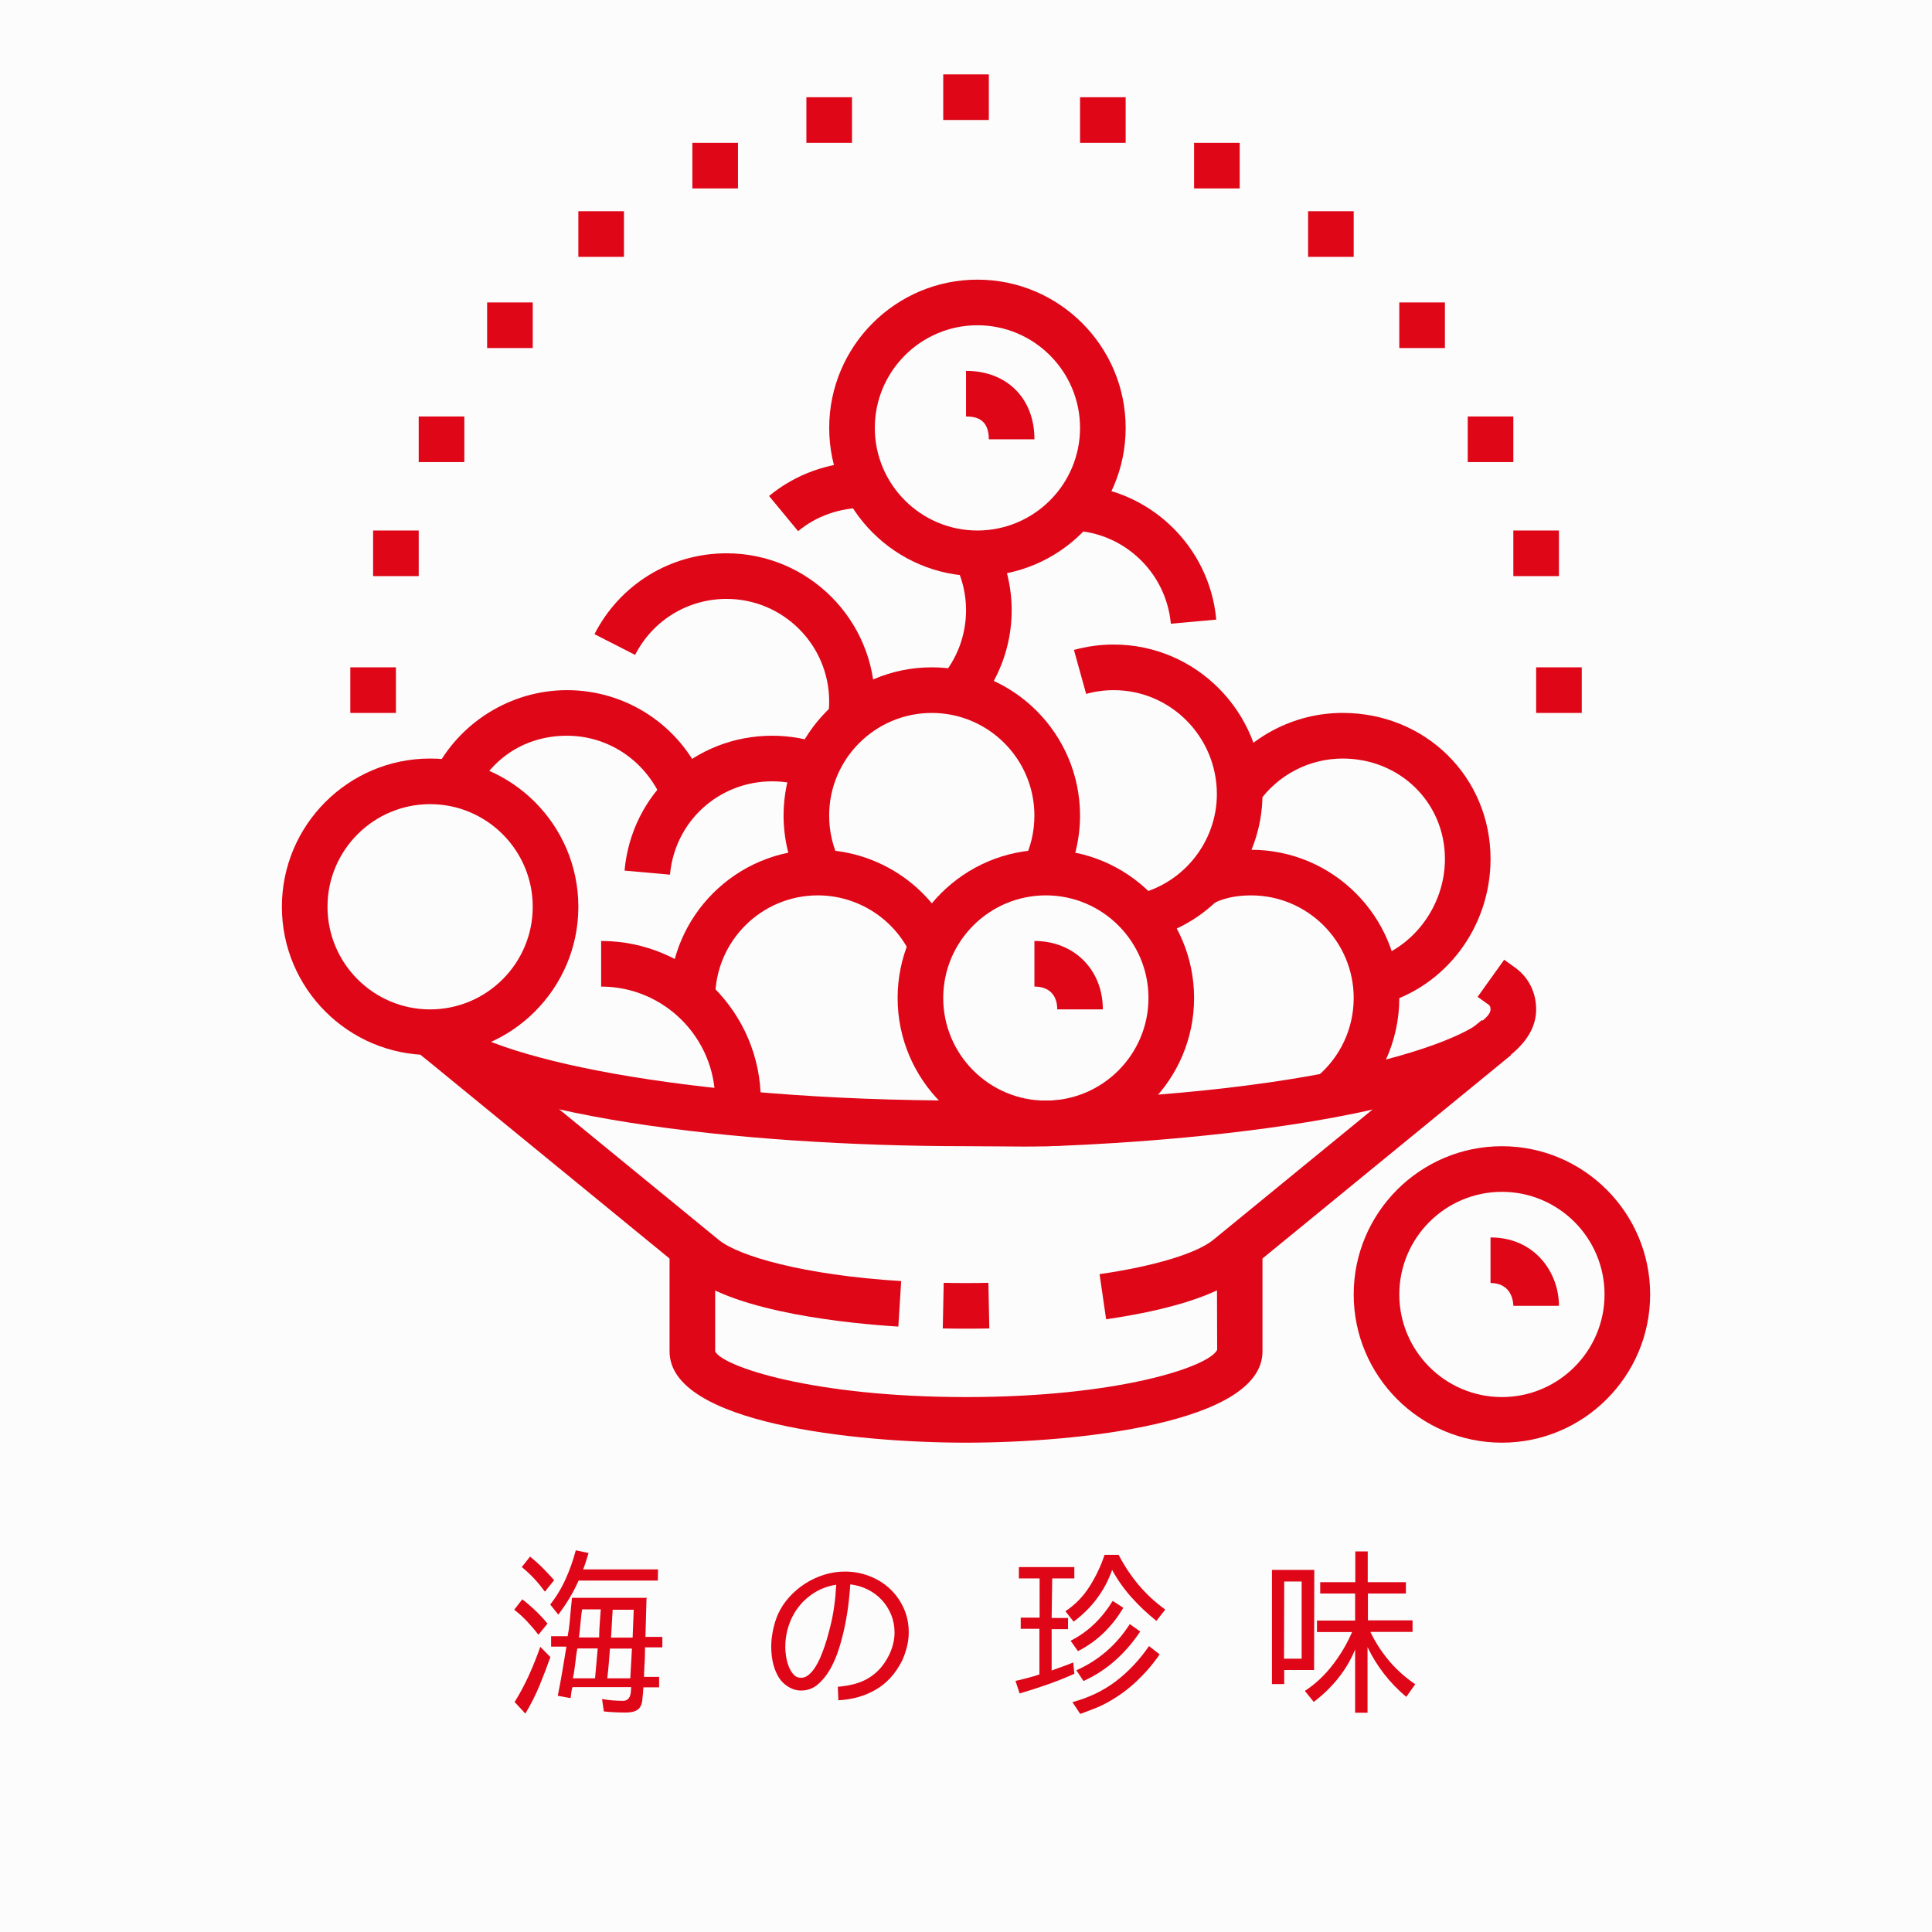
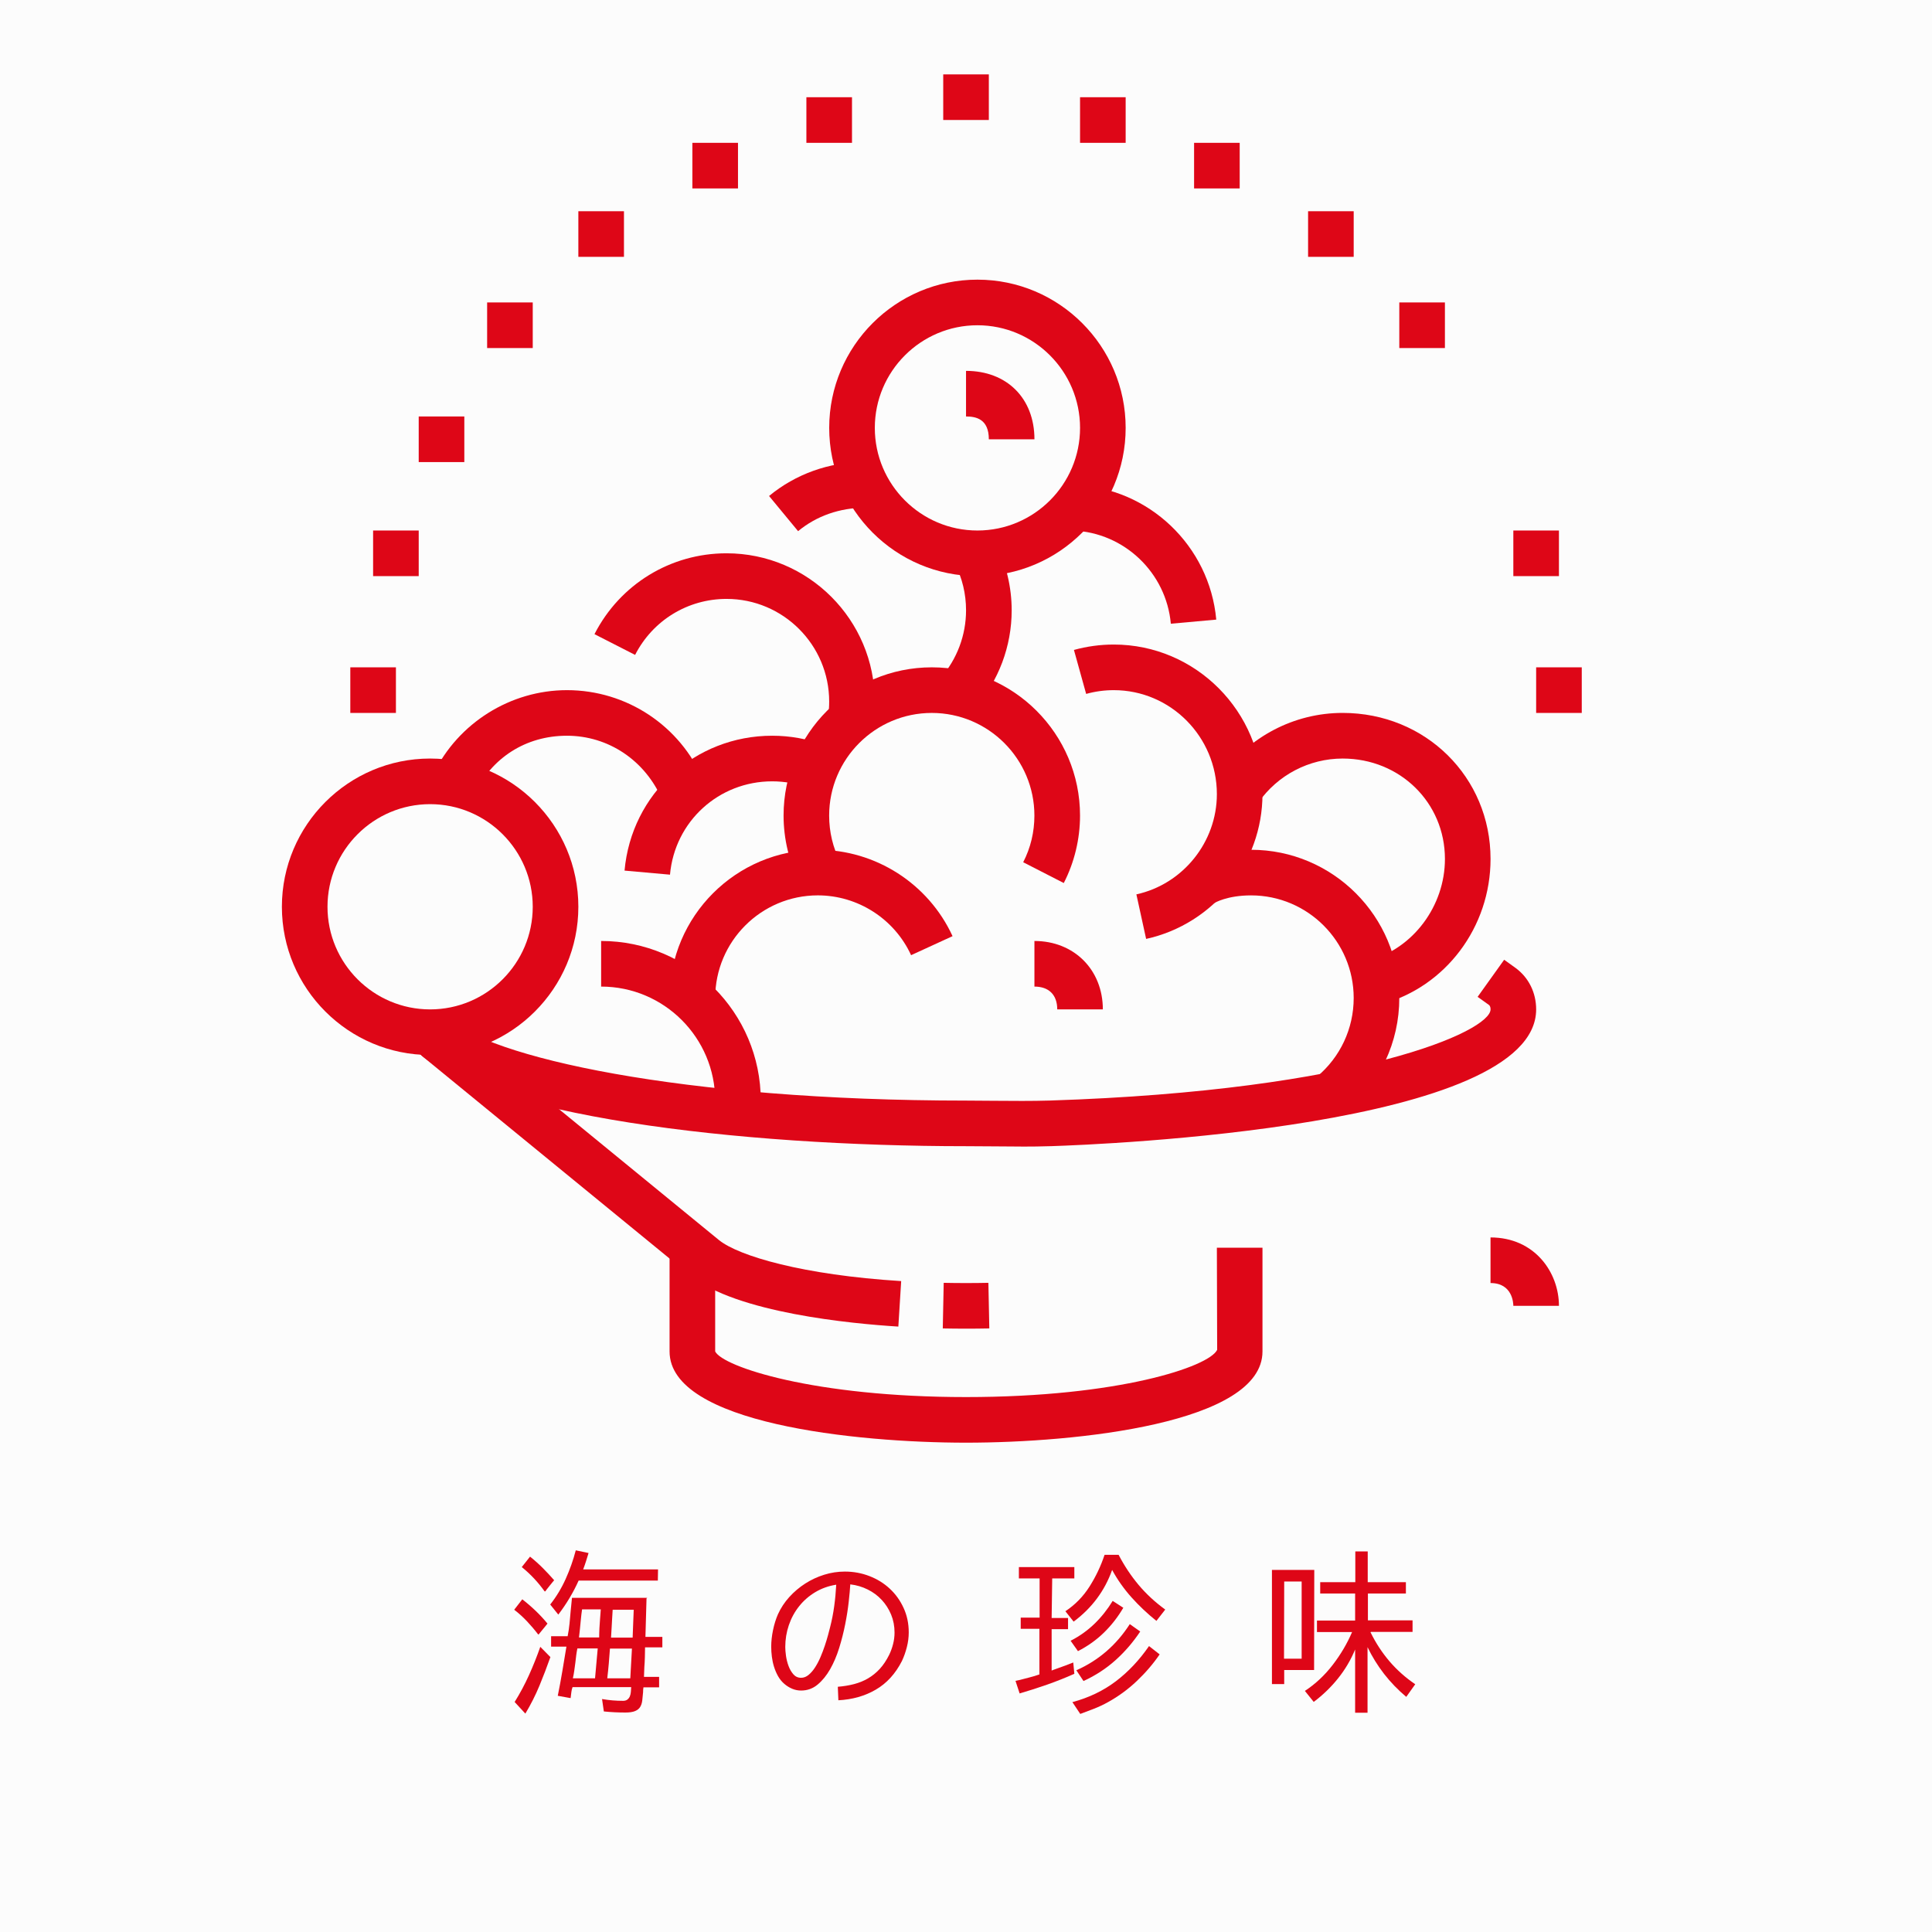
<svg xmlns="http://www.w3.org/2000/svg" version="1.2" preserveAspectRatio="xMidYMid meet" height="1080" viewBox="0 0 810 810" zoomAndPan="magnify" width="1080">
  <defs>
    <clipPath id="aeea36fc03">
-       <path d="M 567 480 L 691.934 480 L 691.934 604.945 L 567 604.945 Z M 567 480" />
-     </clipPath>
+       </clipPath>
    <clipPath id="8807ae5f27">
      <path d="M 395 31.195 L 415 31.195 L 415 51 L 395 51 Z M 395 31.195" />
    </clipPath>
    <clipPath id="d9299b659d">
      <path d="M 280 523 L 530 523 L 530 604.945 L 280 604.945 Z M 280 523" />
    </clipPath>
    <clipPath id="02df7ec1ca">
      <path d="M 118.184 318 L 243 318 L 243 443 L 118.184 443 Z M 118.184 318" />
    </clipPath>
  </defs>
  <g id="a72794bcac">
    <rect style="fill:#ffffff;fill-opacity:1;stroke:none;" height="810" y="0" width="810" x="0" />
    <rect style="fill:#ffffff;fill-opacity:1;stroke:none;" height="810" y="0" width="810" x="0" />
    <rect style="fill:#fcfcfc;fill-opacity:1;stroke:none;" height="810" y="0" width="810" x="0" />
    <path d="M 278.68 337.344 L 277.684 335.453 C 270.566 318.77 255.016 308.457 237.691 308.457 C 220.371 308.457 206.23 317.754 198.965 332.719 L 181.762 324.379 C 192.094 303.098 214.039 289.348 237.691 289.348 C 262.711 289.348 285.172 304.23 294.938 327.25 L 295.582 328.395 Z M 278.68 337.344" style="stroke:none;fill-rule:nonzero;fill:#de0617;fill-opacity:1;" />
    <path d="M 280.898 366.707 L 261.844 365.004 C 264.73 332.77 291.336 308.457 323.742 308.457 C 331.25 308.457 338.609 309.781 345.598 312.406 L 338.875 330.312 C 334.043 328.504 328.953 327.578 323.742 327.578 C 301.32 327.578 282.895 344.395 280.898 366.695 Z M 280.898 366.707" style="stroke:none;fill-rule:nonzero;fill:#de0617;fill-opacity:1;" />
    <path d="M 366.199 302.57 L 347.148 301.121 L 347.238 300.016 C 347.496 298.086 347.637 296.109 347.637 294.121 C 347.637 270.395 328.336 251.094 304.613 251.094 C 288.363 251.094 273.668 260.082 266.27 274.57 L 249.238 265.871 C 259.918 244.969 281.137 231.973 304.602 231.973 C 338.867 231.973 366.746 259.855 366.746 294.121 C 366.746 296.984 366.551 299.816 366.18 302.57 Z M 366.199 302.57" style="stroke:none;fill-rule:nonzero;fill:#de0617;fill-opacity:1;" />
-     <path d="M 438.48 480.559 C 404.215 480.559 376.332 452.676 376.332 418.41 C 376.332 384.148 404.215 356.266 438.48 356.266 C 472.742 356.266 500.625 384.148 500.625 418.41 C 500.625 452.676 472.742 480.559 438.48 480.559 Z M 438.48 375.387 C 414.754 375.387 395.453 394.688 395.453 418.41 C 395.453 442.137 414.754 461.438 438.48 461.438 C 462.203 461.438 481.504 442.137 481.504 418.41 C 481.504 394.688 462.203 375.387 438.48 375.387 Z M 438.48 375.387" style="stroke:none;fill-rule:nonzero;fill:#de0617;fill-opacity:1;" />
    <path d="M 462.375 423.195 L 443.254 423.195 C 443.254 417.117 439.773 413.629 433.688 413.629 L 433.688 394.508 C 450.301 394.508 462.375 406.57 462.375 423.195 Z M 462.375 423.195" style="stroke:none;fill-rule:nonzero;fill:#de0617;fill-opacity:1;" />
    <path d="M 480.52 393.641 L 476.434 374.969 C 495.992 370.684 510.18 353.004 510.18 332.949 C 510.18 308.906 490.793 289.348 466.938 289.348 C 463.02 289.348 459.133 289.883 455.375 290.926 L 450.254 272.492 C 455.68 270.992 461.289 270.227 466.938 270.227 C 501.32 270.227 529.301 298.363 529.301 332.949 C 529.301 361.934 508.789 387.457 480.52 393.641 Z M 480.52 393.641" style="stroke:none;fill-rule:nonzero;fill:#de0617;fill-opacity:1;" />
    <path d="M 335.328 370.227 C 330.871 361.547 328.516 351.75 328.516 341.926 C 328.516 307.664 356.398 279.781 390.66 279.781 C 424.926 279.781 452.809 307.664 452.809 341.926 C 452.809 351.75 450.449 361.535 445.996 370.215 L 428.984 361.496 C 432.105 355.41 433.676 348.828 433.676 341.926 C 433.676 318.203 414.375 298.902 390.652 298.902 C 366.926 298.902 347.625 318.203 347.625 341.926 C 347.625 348.836 349.207 355.422 352.32 361.504 L 335.309 370.227 Z M 335.328 370.227" style="stroke:none;fill-rule:nonzero;fill:#de0617;fill-opacity:1;" />
    <path d="M 579.188 421.035 L 574.188 402.59 C 592.492 397.621 605.797 379.773 605.797 360.133 C 605.797 336.52 586.965 318.023 562.91 318.023 C 548.852 318.023 535.645 324.926 527.59 336.477 L 511.902 325.531 C 523.535 308.855 542.598 298.891 562.91 298.891 C 597.684 298.891 624.918 325.789 624.918 360.125 C 624.918 388.68 606.113 413.738 579.199 421.027 Z M 579.188 421.035" style="stroke:none;fill-rule:nonzero;fill:#de0617;fill-opacity:1;" />
    <g clip-path="url(#aeea36fc03)" clip-rule="nonzero">
      <path d="M 629.691 604.848 C 595.426 604.848 567.543 576.969 567.543 542.703 C 567.543 508.438 595.426 480.559 629.691 480.559 C 663.953 480.559 691.836 508.438 691.836 542.703 C 691.836 576.969 663.953 604.848 629.691 604.848 Z M 629.691 499.68 C 605.965 499.68 586.664 518.98 586.664 542.703 C 586.664 566.43 605.965 585.727 629.691 585.727 C 653.414 585.727 672.715 566.43 672.715 542.703 C 672.715 518.98 653.414 499.68 629.691 499.68 Z M 629.691 499.68" style="stroke:none;fill-rule:nonzero;fill:#de0617;fill-opacity:1;" />
    </g>
    <path d="M 653.594 547.484 L 634.473 547.484 C 634.473 546.5 634.203 537.922 624.906 537.922 L 624.906 518.801 C 643.531 518.801 653.594 533.574 653.594 547.484 Z M 653.594 547.484" style="stroke:none;fill-rule:nonzero;fill:#de0617;fill-opacity:1;" />
    <path d="M 564.352 466.129 L 552.082 451.453 C 561.918 443.25 567.543 431.199 567.543 418.422 C 567.543 394.695 548.242 375.395 524.52 375.395 C 514.426 375.395 509.258 378.52 509.039 378.648 L 498.496 362.688 C 499.473 362.031 508.461 356.273 524.52 356.273 C 558.785 356.273 586.664 384.156 586.664 418.422 C 586.664 436.887 578.531 454.277 564.352 466.129 Z M 564.352 466.129" style="stroke:none;fill-rule:nonzero;fill:#de0617;fill-opacity:1;" />
    <path d="M 490.879 261.496 C 488.953 240.098 471.344 223.301 449.934 222.449 L 450.699 203.348 C 481.664 204.59 507.117 228.852 509.922 259.773 L 490.871 261.496 Z M 490.879 261.496" style="stroke:none;fill-rule:nonzero;fill:#de0617;fill-opacity:1;" />
    <path d="M 409.793 241.539 C 375.527 241.539 347.648 213.656 347.648 179.395 C 347.648 145.129 375.527 117.246 409.793 117.246 C 444.059 117.246 471.938 145.129 471.938 179.395 C 471.938 213.656 444.059 241.539 409.793 241.539 Z M 409.793 136.367 C 386.066 136.367 366.77 155.668 366.77 179.395 C 366.77 203.117 386.066 222.418 409.793 222.418 C 433.516 222.418 452.816 203.117 452.816 179.395 C 452.816 155.668 433.516 136.367 409.793 136.367 Z M 409.793 136.367" style="stroke:none;fill-rule:nonzero;fill:#de0617;fill-opacity:1;" />
    <path d="M 433.695 184.176 L 414.574 184.176 C 414.574 175.605 409.125 174.609 405.012 174.609 L 405.012 155.488 C 422.164 155.488 433.695 167.023 433.695 184.176 Z M 433.695 184.176" style="stroke:none;fill-rule:nonzero;fill:#de0617;fill-opacity:1;" />
    <path d="M 334.602 222.688 L 322.43 207.949 C 333.527 198.781 347.578 193.73 361.996 193.73 L 362.949 212.852 C 352.012 212.852 342.289 216.344 334.609 222.688 Z M 334.602 222.688" style="stroke:none;fill-rule:nonzero;fill:#de0617;fill-opacity:1;" />
    <path d="M 408.789 296.773 L 394.391 284.188 C 401.242 276.352 405.02 266.297 405.02 255.879 C 405.02 248.996 403.438 242.414 400.336 236.328 L 417.371 227.629 C 421.805 236.32 424.152 246.082 424.152 255.879 C 424.152 270.93 418.703 285.457 408.797 296.773 Z M 408.789 296.773" style="stroke:none;fill-rule:nonzero;fill:#de0617;fill-opacity:1;" />
    <g clip-path="url(#8807ae5f27)" clip-rule="nonzero">
      <path d="M 414.574 31.195 L 395.453 31.195 L 395.453 50.316 L 414.574 50.316 Z M 414.574 31.195" style="stroke:none;fill-rule:nonzero;fill:#de0617;fill-opacity:1;" />
    </g>
    <path d="M 165.992 279.781 L 146.871 279.781 L 146.871 298.902 L 165.992 298.902 Z M 165.992 279.781" style="stroke:none;fill-rule:nonzero;fill:#de0617;fill-opacity:1;" />
    <path d="M 261.598 88.559 L 242.477 88.559 L 242.477 107.68 L 261.598 107.68 Z M 261.598 88.559" style="stroke:none;fill-rule:nonzero;fill:#de0617;fill-opacity:1;" />
    <path d="M 309.406 59.883 L 290.285 59.883 L 290.285 79.004 L 309.406 79.004 Z M 309.406 59.883" style="stroke:none;fill-rule:nonzero;fill:#de0617;fill-opacity:1;" />
    <path d="M 357.203 40.762 L 338.082 40.762 L 338.082 59.883 L 357.203 59.883 Z M 357.203 40.762" style="stroke:none;fill-rule:nonzero;fill:#de0617;fill-opacity:1;" />
    <path d="M 223.355 126.801 L 204.234 126.801 L 204.234 145.922 L 223.355 145.922 Z M 223.355 126.801" style="stroke:none;fill-rule:nonzero;fill:#de0617;fill-opacity:1;" />
    <path d="M 194.668 174.609 L 175.547 174.609 L 175.547 193.73 L 194.668 193.73 Z M 194.668 174.609" style="stroke:none;fill-rule:nonzero;fill:#de0617;fill-opacity:1;" />
    <path d="M 175.547 222.418 L 156.426 222.418 L 156.426 241.539 L 175.547 241.539 Z M 175.547 222.418" style="stroke:none;fill-rule:nonzero;fill:#de0617;fill-opacity:1;" />
    <path d="M 663.16 279.781 L 644.039 279.781 L 644.039 298.902 L 663.16 298.902 Z M 663.16 279.781" style="stroke:none;fill-rule:nonzero;fill:#de0617;fill-opacity:1;" />
    <path d="M 605.785 126.801 L 586.664 126.801 L 586.664 145.922 L 605.785 145.922 Z M 605.785 126.801" style="stroke:none;fill-rule:nonzero;fill:#de0617;fill-opacity:1;" />
-     <path d="M 634.473 174.609 L 615.352 174.609 L 615.352 193.73 L 634.473 193.73 Z M 634.473 174.609" style="stroke:none;fill-rule:nonzero;fill:#de0617;fill-opacity:1;" />
    <path d="M 653.594 222.418 L 634.473 222.418 L 634.473 241.539 L 653.594 241.539 Z M 653.594 222.418" style="stroke:none;fill-rule:nonzero;fill:#de0617;fill-opacity:1;" />
    <path d="M 567.543 88.559 L 548.422 88.559 L 548.422 107.68 L 567.543 107.68 Z M 567.543 88.559" style="stroke:none;fill-rule:nonzero;fill:#de0617;fill-opacity:1;" />
    <path d="M 519.746 59.883 L 500.625 59.883 L 500.625 79.004 L 519.746 79.004 Z M 519.746 59.883" style="stroke:none;fill-rule:nonzero;fill:#de0617;fill-opacity:1;" />
    <path d="M 471.938 40.762 L 452.816 40.762 L 452.816 59.883 L 471.938 59.883 Z M 471.938 40.762" style="stroke:none;fill-rule:nonzero;fill:#de0617;fill-opacity:1;" />
    <path d="M 428.008 480.695 C 424.219 480.695 420.414 480.656 416.574 480.617 C 412.734 480.586 408.887 480.547 405.02 480.547 C 309.852 480.547 201.34 467.871 173.438 439.562 L 187.051 426.137 C 203.914 443.25 286.027 461.426 405.02 461.426 C 408.949 461.426 412.863 461.465 416.742 461.508 C 424.699 461.574 432.535 461.637 440.219 461.406 C 569.98 457.199 624.918 432.371 624.918 423.195 C 624.918 421.82 624.41 421.445 624.172 421.273 L 619.5 417.934 L 630.625 402.383 L 635.418 405.824 C 640.906 409.852 644.039 416.164 644.039 423.203 C 644.039 472.523 461.637 479.852 440.836 480.527 C 436.609 480.668 432.336 480.715 428.02 480.715 Z M 428.008 480.695" style="stroke:none;fill-rule:nonzero;fill:#de0617;fill-opacity:1;" />
-     <path d="M 463.746 553.105 L 461 534.191 C 483.891 530.883 501.73 525.5 508.699 519.793 L 621.336 427.629 L 633.438 442.414 L 520.801 534.59 C 508.203 544.902 482.816 550.352 463.746 553.105 Z M 463.746 553.105" style="stroke:none;fill-rule:nonzero;fill:#de0617;fill-opacity:1;" />
    <path d="M 405.012 557.051 C 401.719 557.051 398.477 557.012 395.266 556.953 L 395.652 537.832 C 401.816 537.961 408.203 537.961 414.387 537.832 L 414.773 556.953 C 411.551 557.023 408.293 557.051 405.012 557.051 Z M 405.012 557.051" style="stroke:none;fill-rule:nonzero;fill:#de0617;fill-opacity:1;" />
    <path d="M 376.633 556.176 C 356.902 554.953 308.906 550.418 289.457 534.797 L 176.57 442.426 L 188.691 427.641 L 301.488 519.953 C 309.801 526.613 336.668 534.551 377.824 537.105 L 376.633 556.188 Z M 376.633 556.176" style="stroke:none;fill-rule:nonzero;fill:#de0617;fill-opacity:1;" />
    <g clip-path="url(#d9299b659d)" clip-rule="nonzero">
      <path d="M 405.012 604.848 C 358.852 604.848 280.719 596.797 280.719 566.605 L 280.719 523.105 L 299.84 523.105 L 299.84 566.605 C 303.109 573.031 341.195 585.727 405.012 585.727 C 468.828 585.727 506.91 573.031 510.301 565.922 L 510.18 523.113 L 529.301 523.113 L 529.301 566.605 C 529.301 596.797 451.168 604.848 405.012 604.848 Z M 405.012 604.848" style="stroke:none;fill-rule:nonzero;fill:#de0617;fill-opacity:1;" />
    </g>
    <g clip-path="url(#02df7ec1ca)" clip-rule="nonzero">
      <path d="M 180.328 442.316 C 146.066 442.316 118.184 414.434 118.184 380.168 C 118.184 345.906 146.066 318.023 180.328 318.023 C 214.594 318.023 242.477 345.906 242.477 380.168 C 242.477 414.434 214.594 442.316 180.328 442.316 Z M 180.328 337.145 C 156.605 337.145 137.305 356.445 137.305 380.168 C 137.305 403.895 156.605 423.195 180.328 423.195 C 204.055 423.195 223.355 403.895 223.355 380.168 C 223.355 356.445 204.055 337.145 180.328 337.145 Z M 180.328 337.145" style="stroke:none;fill-rule:nonzero;fill:#de0617;fill-opacity:1;" />
    </g>
    <path d="M 318.691 467.523 L 299.641 465.75 C 299.77 464.328 299.84 462.898 299.84 461.438 C 299.84 435.078 278.391 413.629 252.031 413.629 L 252.031 394.508 C 288.93 394.508 318.961 424.535 318.961 461.438 C 318.961 463.496 318.871 465.523 318.691 467.523 Z M 318.691 467.523" style="stroke:none;fill-rule:nonzero;fill:#de0617;fill-opacity:1;" />
    <path d="M 280.719 418.719 L 280.719 418.41 C 280.719 384.148 308.598 356.266 342.863 356.266 C 367.074 356.266 389.25 370.484 399.363 392.488 L 381.98 400.465 C 374.992 385.23 359.637 375.387 342.875 375.387 C 319.148 375.387 299.848 394.688 299.848 418.41 L 280.727 418.719 Z M 280.719 418.719" style="stroke:none;fill-rule:nonzero;fill:#de0617;fill-opacity:1;" />
    <g style="fill:#de0617;fill-opacity:1;">
      <g transform="translate(211.959, 712.547)">
        <path d="M 59.016 -42.266 L 59.094 -42.266 L 58.641 -26.266 L 65.734 -26.266 L 65.734 -21.891 L 58.484 -21.891 C 58.484 -20.734 58.457 -19.359 58.406 -17.766 C 58.363 -16.18 58.289 -14.812 58.188 -13.656 C 58.188 -13.051 58.16 -12.348 58.109 -11.547 C 58.055 -10.742 58.031 -10.066 58.031 -9.516 L 64.375 -9.516 L 64.375 -5.125 L 57.812 -5.125 C 57.758 -4.82 57.719 -4.484 57.688 -4.109 C 57.664 -3.734 57.656 -3.395 57.656 -3.094 C 57.551 -1.832 57.438 -0.676 57.312 0.375 C 57.188 1.438 56.895 2.344 56.438 3.094 C 55.988 3.844 55.273 4.422 54.297 4.828 C 53.316 5.234 51.973 5.438 50.266 5.438 C 47.141 5.438 44.117 5.285 41.203 4.984 L 40.453 -0.219 C 41.91 0.031 43.352 0.219 44.781 0.344 C 46.219 0.469 47.719 0.531 49.281 0.531 C 50.031 0.531 50.629 0.352 51.078 0 C 51.535 -0.352 51.879 -0.805 52.109 -1.359 C 52.336 -1.91 52.477 -2.523 52.531 -3.203 C 52.582 -3.879 52.629 -4.547 52.672 -5.203 L 28.078 -5.203 C 27.828 -4.504 27.66 -3.789 27.578 -3.062 C 27.504 -2.332 27.414 -1.613 27.312 -0.906 C 27.312 -0.852 27.301 -0.801 27.281 -0.75 C 27.258 -0.695 27.25 -0.648 27.25 -0.609 L 21.891 -1.578 C 22.586 -5.004 23.223 -8.426 23.797 -11.844 C 24.379 -15.27 24.953 -18.719 25.516 -22.188 L 19.094 -22.188 L 19.094 -26.562 L 26.031 -26.562 C 26.383 -28.32 26.648 -30.109 26.828 -31.922 C 27.004 -33.734 27.164 -35.52 27.312 -37.281 C 27.414 -38.188 27.504 -39.078 27.578 -39.953 C 27.66 -40.836 27.75 -41.734 27.844 -42.641 L 59.391 -42.641 Z M 63.844 -49.891 L 30.641 -49.891 C 28.379 -44.859 25.535 -40.102 22.109 -35.625 L 18.719 -39.844 C 21.332 -43.164 23.504 -46.766 25.234 -50.641 C 26.973 -54.516 28.375 -58.488 29.438 -62.562 L 34.797 -61.438 C 34.441 -60.281 34.086 -59.133 33.734 -58 C 33.379 -56.863 32.977 -55.719 32.531 -54.562 L 63.922 -54.562 Z M 3.781 1.062 C 6.039 -2.562 8.051 -6.32 9.812 -10.219 C 11.57 -14.125 13.156 -18.086 14.562 -22.109 L 18.797 -17.812 C 17.379 -13.781 15.844 -9.766 14.188 -5.766 C 12.531 -1.773 10.566 2.109 8.297 5.891 L 3.844 1.062 Z M 43.766 -21.359 C 43.617 -19.242 43.457 -17.164 43.281 -15.125 C 43.102 -13.094 42.891 -11.02 42.641 -8.906 L 52.297 -8.906 L 52.984 -21.359 Z M 30.109 -21.438 C 29.91 -20.477 29.75 -19.52 29.625 -18.562 C 29.5 -17.602 29.383 -16.625 29.281 -15.625 C 29.133 -14.469 28.984 -13.348 28.828 -12.266 C 28.68 -11.18 28.477 -10.062 28.219 -8.906 L 37.516 -8.906 L 38.641 -21.438 Z M 44.672 -33.812 C 44.578 -32.5 44.504 -31.188 44.453 -29.875 C 44.398 -28.57 44.32 -27.27 44.219 -25.969 L 53.281 -25.969 L 53.5 -31.766 L 53.734 -37.656 L 44.906 -37.656 Z M 32.078 -37.812 C 31.867 -36.406 31.703 -35.02 31.578 -33.656 C 31.453 -32.301 31.316 -30.922 31.172 -29.516 L 30.859 -26.719 C 30.859 -26.613 30.848 -26.535 30.828 -26.484 C 30.805 -26.441 30.797 -26.395 30.797 -26.344 L 30.797 -26.031 L 39.25 -26.031 C 39.25 -27.188 39.285 -28.504 39.359 -29.984 C 39.43 -31.473 39.52 -32.773 39.625 -33.891 L 39.922 -37.812 Z M 13.656 -27.312 C 12.195 -29.227 10.633 -31.066 8.969 -32.828 C 7.312 -34.586 5.531 -36.195 3.625 -37.656 L 7.016 -42.031 C 11.141 -38.812 14.66 -35.414 17.578 -31.844 L 16.609 -30.641 C 16.348 -30.285 16.055 -29.93 15.734 -29.578 C 15.41 -29.234 15.125 -28.883 14.875 -28.531 C 14.57 -28.125 14.242 -27.719 13.891 -27.312 Z M 16.375 -45.359 C 13.602 -49.234 10.41 -52.629 6.797 -55.547 L 10.266 -59.922 C 12.273 -58.305 14.098 -56.672 15.734 -55.016 C 17.367 -53.359 18.914 -51.695 20.375 -50.031 C 20.27 -49.938 20.031 -49.648 19.656 -49.172 C 19.281 -48.691 18.863 -48.176 18.406 -47.625 C 17.957 -47.07 17.555 -46.566 17.203 -46.109 C 16.848 -45.66 16.672 -45.41 16.672 -45.359 Z M 16.375 -45.359" style="stroke:none" />
      </g>
    </g>
    <g style="fill:#de0617;fill-opacity:1;">
      <g transform="translate(318.134, 712.547)">
        <path d="M 33.125 -5.359 C 35.539 -5.555 37.816 -5.93 39.953 -6.484 C 42.098 -7.047 44.062 -7.852 45.844 -8.906 C 47.633 -9.957 49.258 -11.273 50.719 -12.859 C 52.176 -14.453 53.484 -16.406 54.641 -18.719 C 55.348 -20.176 55.898 -21.695 56.297 -23.281 C 56.703 -24.863 56.906 -26.461 56.906 -28.078 C 56.906 -30.797 56.426 -33.312 55.469 -35.625 C 54.508 -37.938 53.203 -39.984 51.547 -41.766 C 49.891 -43.555 47.926 -45.016 45.656 -46.141 C 43.395 -47.273 40.957 -47.992 38.344 -48.297 L 38.344 -48.219 C 38.238 -46.312 38.02 -43.883 37.688 -40.938 C 37.363 -38 36.875 -34.879 36.219 -31.578 C 35.57 -28.285 34.734 -24.977 33.703 -21.656 C 32.672 -18.332 31.398 -15.348 29.891 -12.703 C 28.379 -10.066 26.629 -7.922 24.641 -6.266 C 22.648 -4.609 20.348 -3.781 17.734 -3.781 C 16.422 -3.781 15.172 -4.031 13.984 -4.531 C 12.805 -5.031 11.719 -5.707 10.719 -6.562 C 9.656 -7.469 8.77 -8.551 8.062 -9.812 C 7.363 -11.07 6.801 -12.391 6.375 -13.766 C 5.945 -15.148 5.645 -16.562 5.469 -18 C 5.289 -19.438 5.203 -20.832 5.203 -22.188 C 5.203 -24.352 5.453 -26.656 5.953 -29.094 C 6.461 -31.531 7.145 -33.734 8 -35.703 C 9.207 -38.367 10.801 -40.797 12.781 -42.984 C 14.77 -45.172 17 -47.055 19.469 -48.641 C 21.938 -50.223 24.578 -51.453 27.391 -52.328 C 30.211 -53.211 33.109 -53.656 36.078 -53.656 C 39.703 -53.656 43.133 -53.023 46.375 -51.766 C 49.625 -50.516 52.469 -48.754 54.906 -46.484 C 57.344 -44.223 59.273 -41.531 60.703 -38.406 C 62.141 -35.289 62.859 -31.875 62.859 -28.156 C 62.859 -26.094 62.594 -24.031 62.062 -21.969 C 61.539 -19.906 60.852 -17.969 60 -16.156 C 57.281 -10.82 53.629 -6.82 49.047 -4.156 C 44.473 -1.488 39.242 -0.004 33.359 0.297 Z M 32.453 -48.156 C 29.234 -47.645 26.301 -46.598 23.656 -45.016 C 21.02 -43.43 18.77 -41.469 16.906 -39.125 C 15.039 -36.789 13.602 -34.148 12.594 -31.203 C 11.594 -28.266 11.094 -25.207 11.094 -22.031 C 11.094 -21.031 11.191 -19.801 11.391 -18.344 C 11.598 -16.883 11.953 -15.473 12.453 -14.109 C 12.953 -12.754 13.629 -11.582 14.484 -10.594 C 15.336 -9.613 16.422 -9.125 17.734 -9.125 C 18.836 -9.125 19.879 -9.523 20.859 -10.328 C 21.848 -11.141 22.754 -12.188 23.578 -13.469 C 24.41 -14.75 25.164 -16.18 25.844 -17.766 C 26.52 -19.359 27.125 -20.945 27.656 -22.531 C 28.188 -24.113 28.641 -25.598 29.016 -26.984 C 29.391 -28.367 29.68 -29.488 29.891 -30.344 C 30.641 -33.258 31.211 -36.188 31.609 -39.125 C 32.016 -42.07 32.297 -45.055 32.453 -48.078 Z M 32.453 -48.156" style="stroke:none" />
      </g>
    </g>
    <g style="fill:#de0617;fill-opacity:1;">
      <g transform="translate(422.422, 712.547)">
        <path d="M 18.484 -34.188 L 25.359 -34.188 L 25.359 -29.516 L 18.484 -29.516 L 18.484 -12.156 L 18.875 -12.297 L 18.797 -12.297 L 21.516 -13.281 C 22.516 -13.633 23.531 -14 24.562 -14.375 C 25.594 -14.75 26.586 -15.141 27.547 -15.547 L 28 -10.797 C 24.375 -9.18 20.633 -7.691 16.781 -6.328 C 12.938 -4.973 9.031 -3.719 5.062 -2.562 L 3.328 -7.844 L 5.125 -8.219 C 6.438 -8.57 7.797 -8.926 9.203 -9.281 C 10.617 -9.633 12.031 -10.062 13.438 -10.562 L 13.359 -10.562 L 13.359 -29.656 L 5.516 -29.656 L 5.516 -34.344 L 13.438 -34.344 L 13.438 -50.797 L 4.75 -50.797 L 4.75 -55.547 L 28 -55.547 L 28 -50.797 L 18.719 -50.797 Z M 24.297 -37.062 C 28.367 -39.77 31.727 -43.211 34.375 -47.391 C 37.02 -51.566 39.117 -55.992 40.672 -60.672 L 46.562 -60.672 C 48.977 -56.047 51.781 -51.832 54.969 -48.031 C 58.164 -44.238 61.879 -40.805 66.109 -37.734 L 62.406 -32.984 C 58.633 -36.004 55.148 -39.297 51.953 -42.859 C 48.766 -46.43 46.062 -50.258 43.844 -54.344 C 40.727 -45.582 35.348 -38.359 27.703 -32.672 L 24.219 -37.062 Z M 27.25 1.062 C 34.133 -0.801 40.18 -3.707 45.391 -7.656 C 50.598 -11.602 55.238 -16.523 59.312 -22.422 L 63.766 -18.938 C 61.055 -14.969 57.852 -11.234 54.156 -7.734 C 50.457 -4.234 46.414 -1.281 42.031 1.125 C 40.219 2.133 38.316 3.031 36.328 3.812 C 34.348 4.594 32.398 5.332 30.484 6.031 L 27.172 1.062 Z M 28.906 -12.297 C 38.164 -16.422 45.613 -22.863 51.25 -31.625 L 55.625 -28.531 C 52.602 -24 49.141 -19.984 45.234 -16.484 C 41.336 -12.992 36.875 -10.086 31.844 -7.766 L 28.828 -12.297 Z M 26.484 -24.672 C 30.211 -26.586 33.52 -28.941 36.406 -31.734 C 39.301 -34.523 41.859 -37.734 44.078 -41.359 L 48.531 -38.484 C 46.258 -34.609 43.551 -31.133 40.406 -28.062 C 37.27 -25 33.641 -22.41 29.516 -20.297 L 26.422 -24.672 Z M 26.484 -24.672" style="stroke:none" />
      </g>
    </g>
    <g style="fill:#de0617;fill-opacity:1;">
      <g transform="translate(528.597, 712.547)">
        <path d="M 9.734 -17.125 L 17.125 -17.125 L 17.125 -49.5 L 9.812 -49.5 Z M 22.344 -12.375 L 9.812 -12.375 L 9.812 -6.484 L 4.672 -6.484 L 4.672 -54.344 L 22.422 -54.344 Z M 45.953 -28.156 L 46.031 -28.156 C 48.195 -23.727 50.836 -19.688 53.953 -16.031 C 57.078 -12.383 60.676 -9.18 64.75 -6.422 L 60.984 -1.125 C 57.504 -4.051 54.406 -7.258 51.688 -10.75 C 48.977 -14.25 46.664 -17.988 44.75 -21.969 L 44.75 5.516 L 39.547 5.516 L 39.547 -20.984 C 37.734 -16.609 35.352 -12.582 32.406 -8.906 C 29.469 -5.227 26.062 -1.93 22.188 0.984 L 18.484 -3.625 C 22.91 -6.539 26.797 -10.176 30.141 -14.531 C 33.492 -18.883 36.203 -23.473 38.266 -28.297 L 23.547 -28.297 L 23.547 -33.125 L 39.547 -33.125 L 39.547 -44.453 L 24.906 -44.453 L 24.906 -49.203 L 39.625 -49.203 L 39.625 -62.109 L 44.828 -62.109 L 44.828 -49.203 L 60.828 -49.203 L 60.828 -44.453 L 44.906 -44.453 L 44.906 -33.203 L 63.625 -33.203 L 63.625 -28.375 L 46.188 -28.375 Z M 45.953 -28.156" style="stroke:none" />
      </g>
    </g>
  </g>
</svg>